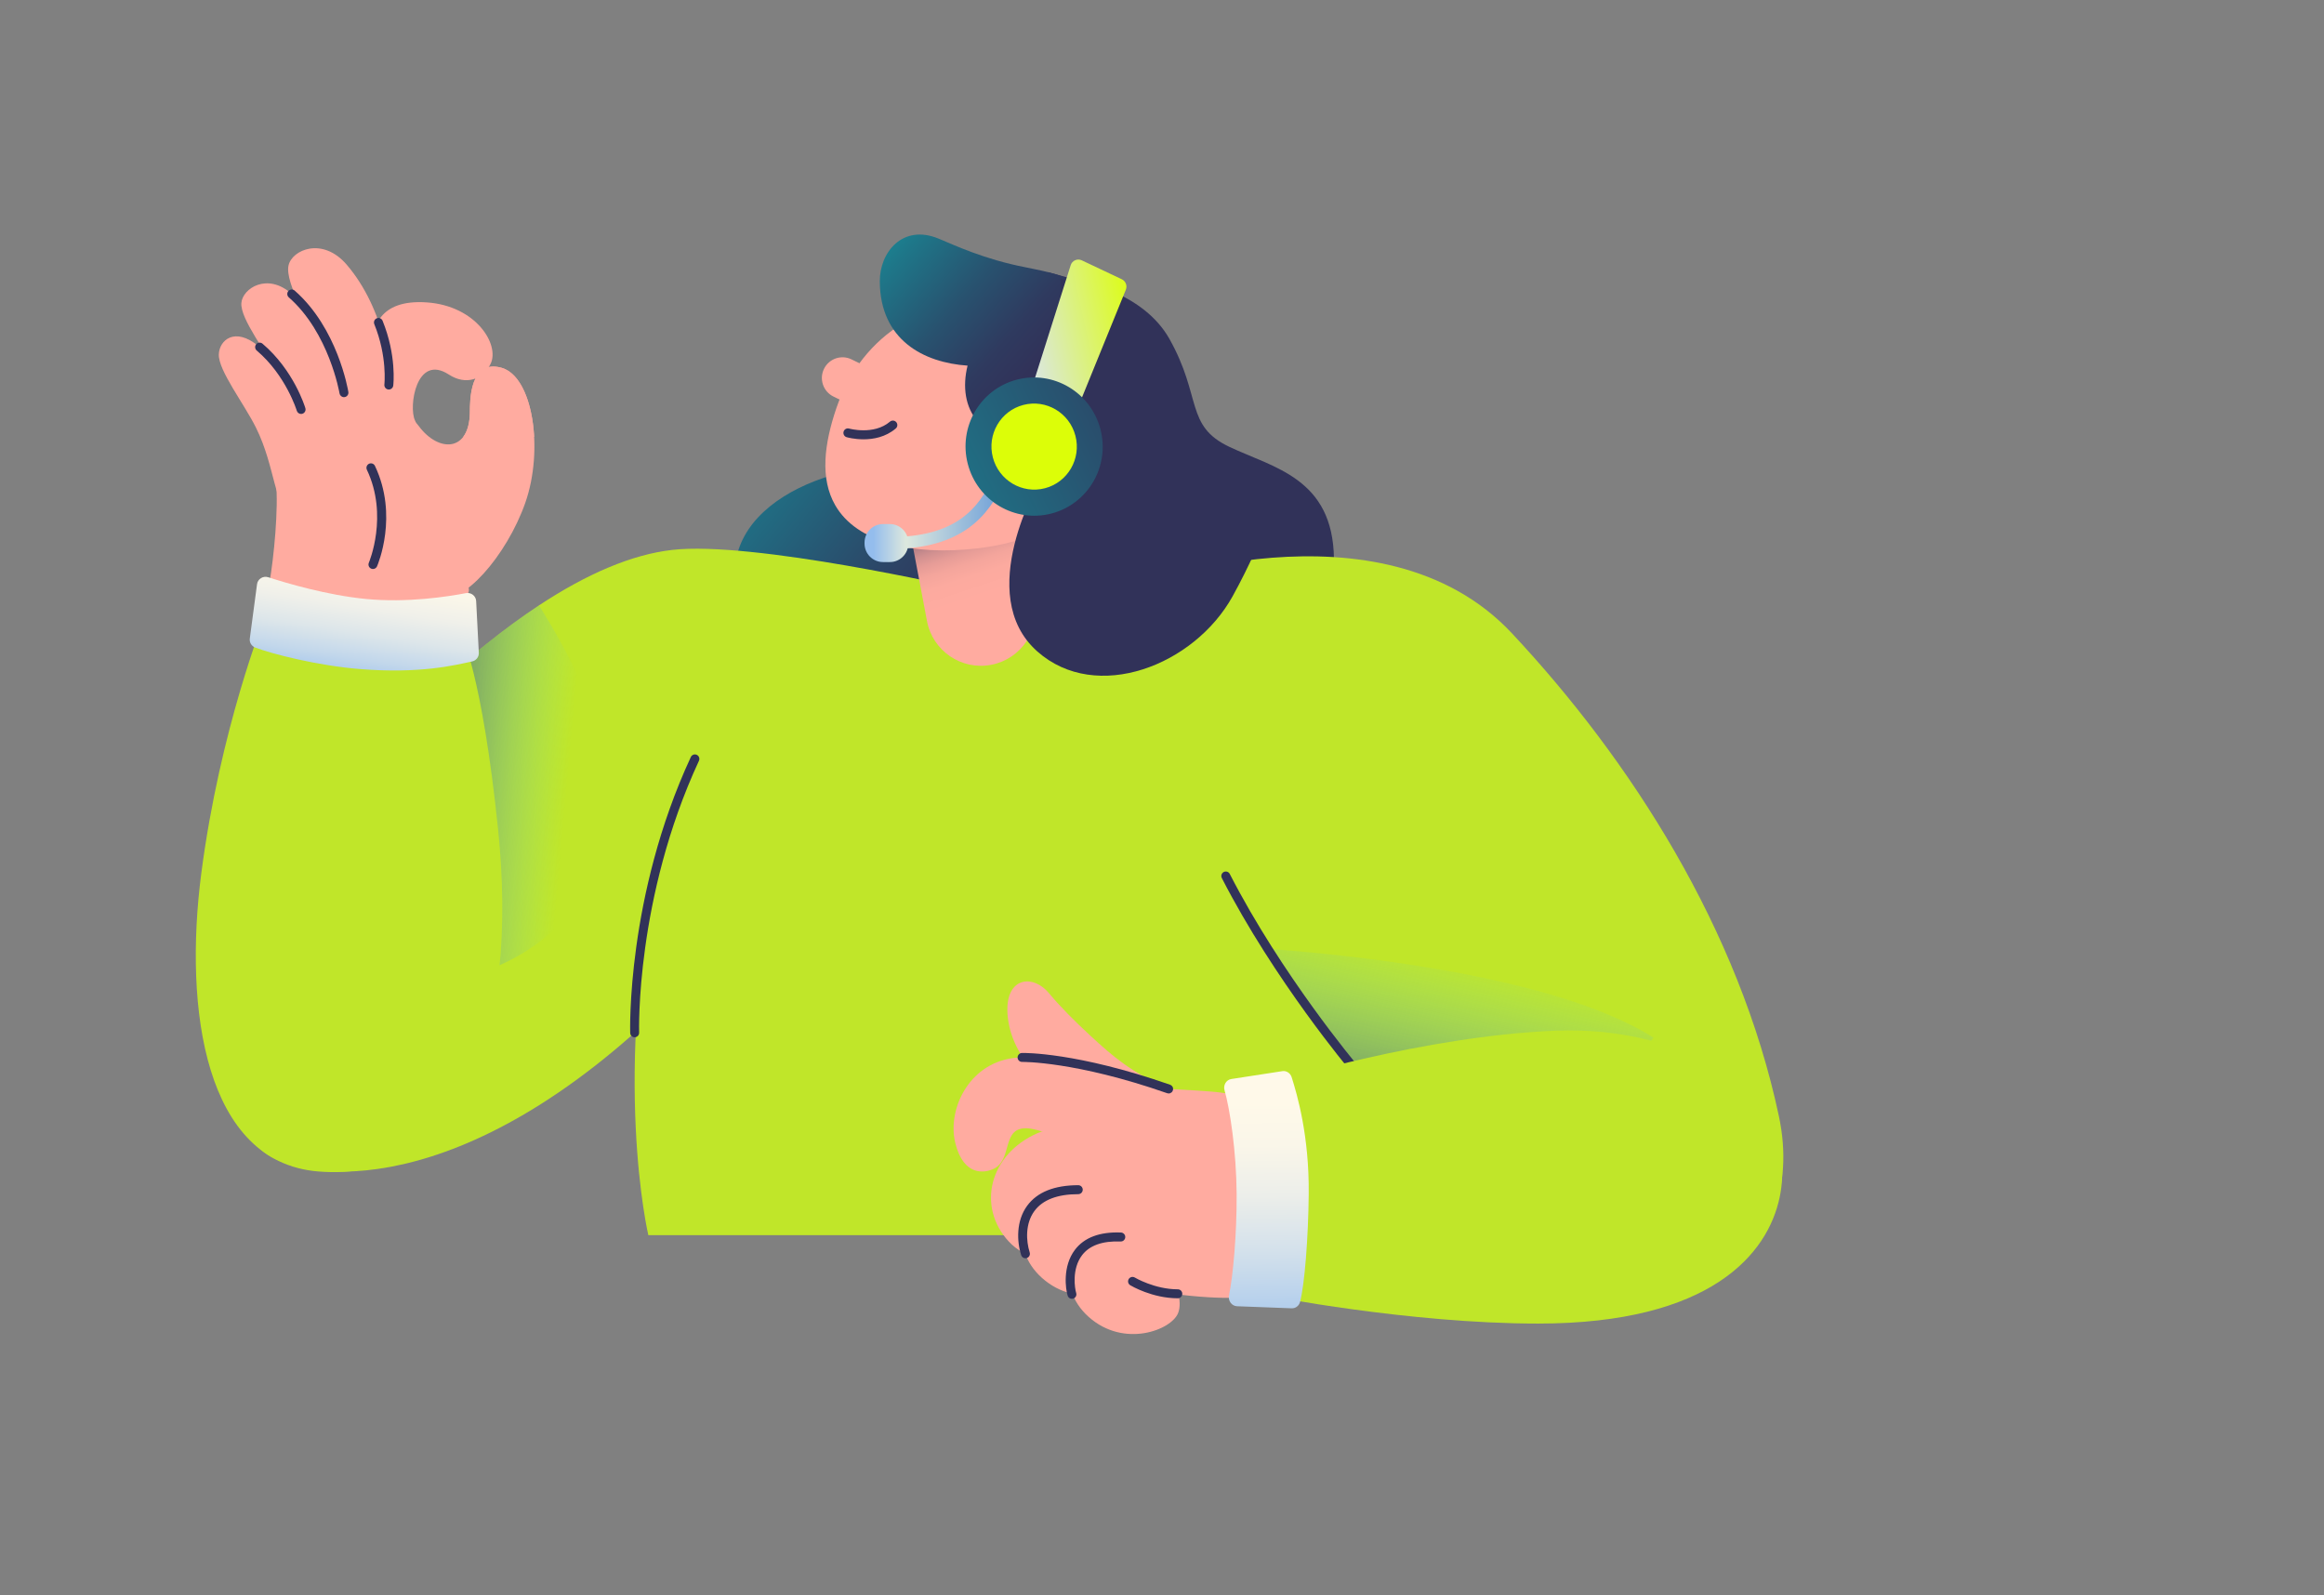
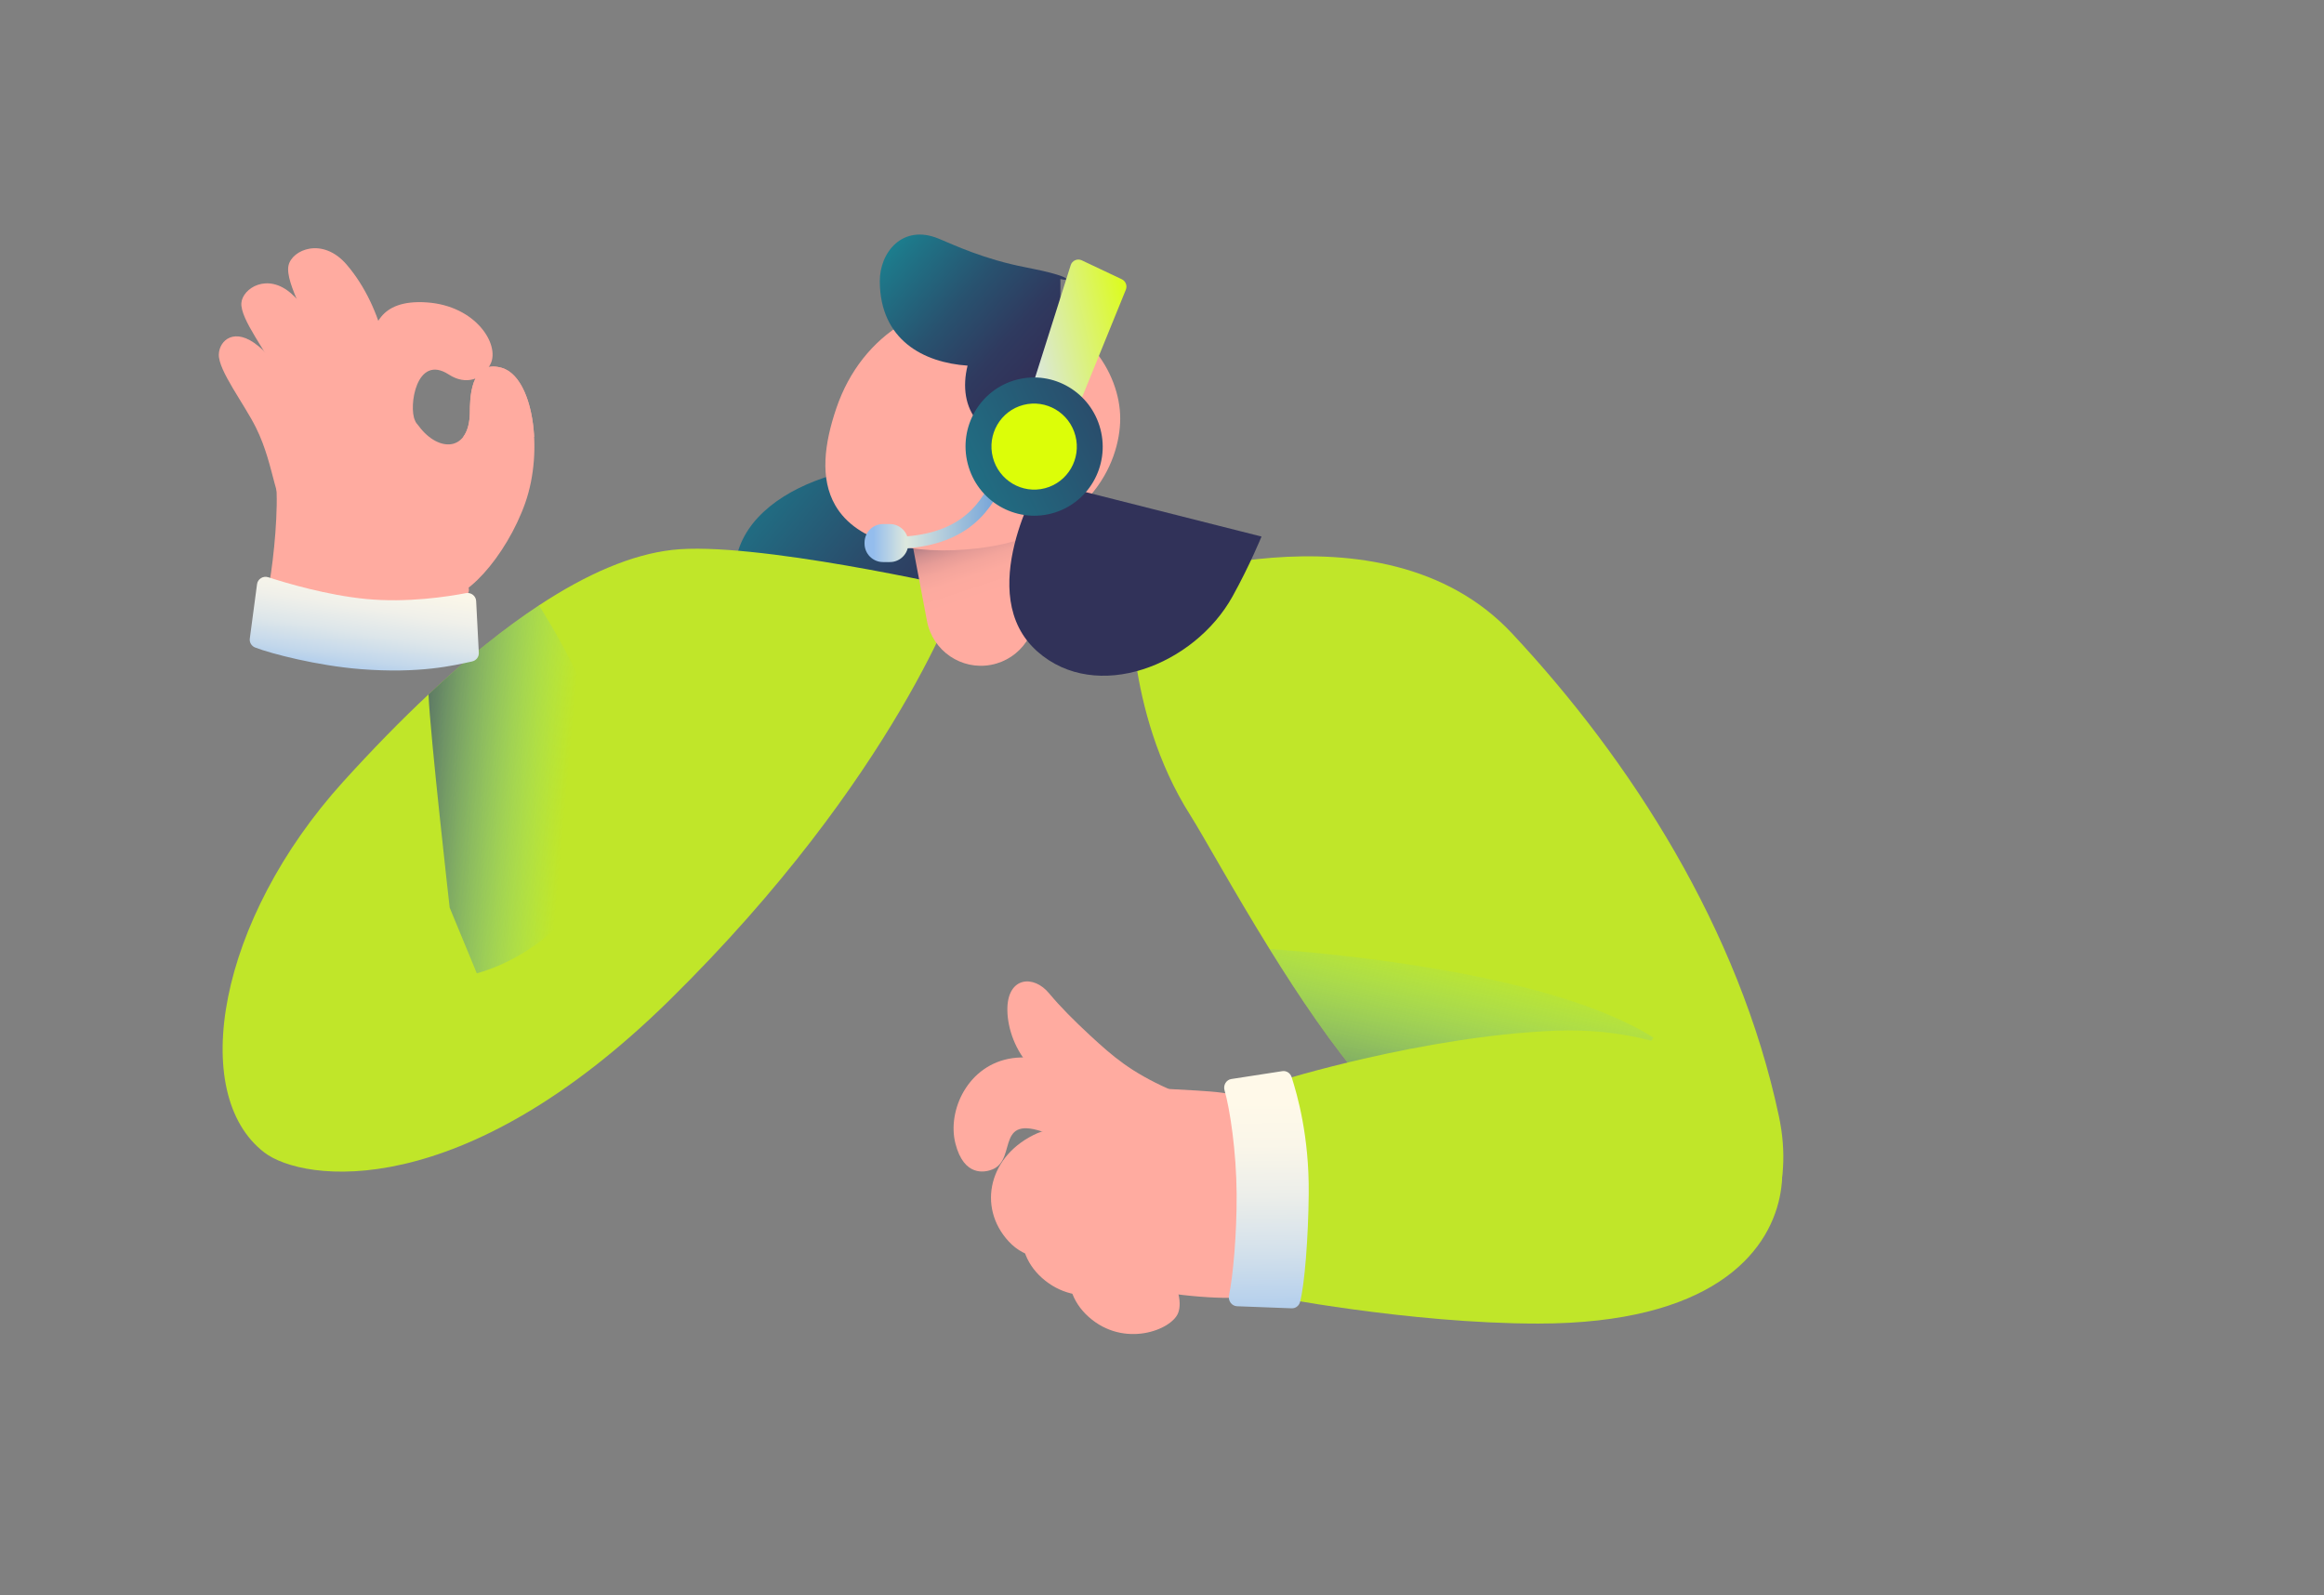
<svg xmlns="http://www.w3.org/2000/svg" width="421" height="289" viewBox="0 0 421 289" fill="none">
  <rect x="0" y="0" width="421" height="289" fill="#808080" stroke="none" />
  <path d="M164.339 84.175C146.238 84.048 125.682 94.755 135.766 113.307C145.851 131.859 175.328 109.821 181.921 102.548C188.515 95.274 176.331 84.261 164.339 84.176V84.175Z" fill="url(#paint0_linear_1312_8680)" />
  <path d="M48.797 105.705C49.615 100.977 50.478 92.127 49.992 87.365C49.507 82.603 65.453 67.383 71.989 72.935C78.525 78.487 83.926 100.807 84.926 106.651C85.927 112.495 47.244 114.677 48.797 105.705Z" fill="#FFABA0" />
  <path d="M55.895 84.397C57.195 78.6 53.386 68.159 46.814 62.706C42.519 59.142 39.717 61.646 39.638 64.213C39.549 67.128 44.191 73.095 46.371 77.482C49.971 84.728 49.587 91.919 52.92 93.168C54.87 93.899 55.276 87.158 55.895 84.397Z" fill="#FFABA0" />
  <path d="M62.14 77.165C64.013 71.362 59.557 59.321 52.849 53.262C48.465 49.302 43.938 52.252 43.727 54.877C43.486 57.857 48.417 63.821 50.514 68.472C53.975 76.155 53.349 79.255 56.502 81.169C58.5 82.382 61.24 79.954 62.14 77.165Z" fill="#FFABA0" />
  <path d="M69.311 74.656C72.137 68.44 69.504 55.736 62.793 47.938C58.407 42.843 52.877 45.269 52.265 48.099C51.569 51.311 56.288 58.691 57.992 64.14C60.806 73.138 59.745 76.593 63.08 78.981C65.204 80.502 68.215 77.067 69.311 74.656Z" fill="#FFABA0" />
  <path d="M67.097 63.036C67.538 59.63 68.428 54.165 77.339 54.789C86.25 55.414 90.556 62.433 88.877 65.912C87.514 68.738 84.434 69.887 81.296 67.85C75.402 64.027 73.996 73.704 75.166 76.143C76.336 78.583 74.443 79.985 70.457 78.606C66.471 77.226 66.558 67.206 67.097 63.036Z" fill="#FFABA0" />
  <path d="M79.515 108.092C83.67 109.92 91.771 100.735 95.156 91.103C98.542 81.47 96.543 68.183 90.82 66.621C85.098 65.059 85.134 72.589 85.121 74.626C85.078 81.968 79.424 81.984 75.879 77.211C72.335 72.438 70.229 79.319 70.334 81.862C70.57 87.581 74.29 105.794 79.514 108.092H79.515Z" fill="#FFABA0" />
  <path d="M47.895 208.81C54.85 214.137 83.57 218.33 121.33 181.158C162.556 140.573 173.949 106.56 173.949 106.56C173.949 106.56 136.336 97.935 121.718 99.636C114.464 100.48 106.379 103.913 97.633 109.682C91.293 113.863 84.602 119.272 77.629 125.81C72.625 130.5 67.476 135.773 62.204 141.588C39.451 166.692 34.04 198.199 47.895 208.81V208.81Z" fill="#C0E629" />
  <path d="M77.626 125.81C77.925 133.182 81.46 164.439 81.46 164.439L86.376 176.334C86.376 176.334 112.485 170.19 110.291 140.116C109.386 127.707 97.631 109.682 97.631 109.682C91.29 113.863 84.6 119.272 77.626 125.81Z" fill="url(#paint1_linear_1312_8680)" />
-   <path d="M83.567 114.864C83.567 114.864 87.323 122.11 90.221 150.152C94.028 186.997 83.892 214.444 57.593 212.236C37.202 210.524 33.236 183.046 36.469 158.195C39.861 132.117 47.893 112.01 47.893 112.01L83.568 114.864L83.567 114.864ZM202.677 101.832C202.677 101.832 233.031 114.994 242.081 138.346C251.132 161.698 252.579 198.024 244.821 223.781H117.449C117.449 223.781 110.67 195.112 119.517 154.173C127.76 116.031 168.905 105.134 168.905 105.134L202.677 101.832Z" fill="#C0E629" />
  <path d="M179.548 120.449C184.943 119.421 188.485 114.199 187.46 108.785L184.997 95.776C183.972 90.363 178.768 86.808 173.373 87.837C167.979 88.866 164.436 94.088 165.462 99.501L167.925 112.511C168.95 117.924 174.154 121.478 179.548 120.449Z" fill="url(#paint2_linear_1312_8680)" />
  <path d="M182.05 54.927C168.589 53.118 156.146 60.246 151.492 73.998C149.319 80.417 148.511 86.664 151.301 91.534C155.155 98.258 165.273 100.722 176.998 99.361C197.112 97.026 202.93 83.988 202.93 75.814C202.93 67.641 196.53 56.873 182.05 54.927Z" fill="#FFABA0" />
-   <path d="M196.013 50.992C196.013 50.992 207.152 53.058 211.829 61.37C217.762 71.912 214.661 77.139 222.677 80.944C230.693 84.749 241.479 86.625 241.651 101.242C241.823 115.858 224.878 114.647 210.984 106.604C197.09 98.56 186.61 87.317 186.592 75.208C186.575 63.099 186.262 50.706 189.881 49.322L196.013 50.992Z" fill="#313259" />
  <path d="M192.09 50.559C193.728 50.992 194.713 50.153 185.838 48.44C178.295 46.984 172.931 44.436 170.054 43.241C163.515 40.526 159.343 45.712 159.377 50.992C159.444 61.575 167.264 65.695 175.279 66.244C173.386 73.855 177.352 81.177 189.483 79.62C192.435 66.127 192.09 50.559 192.09 50.559V50.559Z" fill="url(#paint3_linear_1312_8680)" />
  <path d="M215.621 147.687C217.949 151.354 223.346 161.242 229.982 171.936C235.339 180.571 241.504 189.731 247.513 196.565C251.015 200.546 254.555 204.442 258.089 208.153C269.197 219.827 278.339 227.647 287.803 232.746C302.597 240.716 327.929 228.9 322.241 202.174C315.037 168.332 295.434 137.767 273.887 114.735C250.098 89.305 204.912 106.431 204.912 106.431C204.912 106.431 203.602 128.746 215.621 147.687Z" fill="#C0E629" />
  <path d="M229.982 171.936C235.339 180.571 241.505 189.732 247.513 196.565C251.015 200.547 254.555 204.442 258.089 208.154C259.15 208.444 281.196 214.11 299.531 187.998C281.106 176.268 241.164 172.72 229.982 171.936Z" fill="url(#paint4_linear_1312_8680)" />
  <path d="M188.384 87.058C188.384 87.058 176.227 107.701 187.932 118.042C198.602 127.47 216.346 120.579 223.292 108.031C226.427 102.367 228.527 97.21 228.527 97.21L188.384 87.058Z" fill="#313259" />
-   <path d="M150.987 71.848L154.544 73.586C156.399 74.491 158.634 73.717 159.537 71.856C160.439 69.996 159.668 67.753 157.813 66.847L154.255 65.109C152.401 64.204 150.166 64.978 149.263 66.838C148.36 68.699 149.132 70.942 150.987 71.848Z" fill="#FFABA0" />
  <path d="M189.483 91.533C185.877 91.533 182.954 88.6 182.954 84.982C182.954 81.363 185.877 78.43 189.483 78.43C193.089 78.43 196.012 81.363 196.012 84.982C196.012 88.6 193.089 91.533 189.483 91.533Z" fill="#FFABA0" />
  <path d="M190.324 81.155L185.54 86.15L190.324 87.512V81.155Z" fill="url(#paint5_linear_1312_8680)" />
  <path d="M86.256 108.889C86.208 107.958 85.334 107.284 84.403 107.463C81.126 108.093 73.747 109.24 66.323 108.522C59.273 107.841 51.898 105.653 48.595 104.581C47.667 104.28 46.69 104.885 46.563 105.839L45.252 115.692C45.16 116.39 45.56 117.059 46.226 117.317C49.118 118.437 57.516 120.61 65.267 121.224C76.093 122.082 82.341 120.532 85.522 119.839C86.265 119.678 86.779 119.012 86.74 118.265L86.256 108.889Z" fill="url(#paint6_linear_1312_8680)" />
  <path d="M83.927 79.135C84.654 78.173 85.109 76.688 85.121 74.626C85.133 72.589 85.098 65.059 90.82 66.621C94.322 67.577 96.429 72.923 96.762 79.135H83.927H83.927Z" fill="#FFABA0" />
  <path d="M161.157 99.472C174.364 99.472 179.004 93.431 181.801 87.522L179.85 86.593C177.217 92.156 173.129 97.305 161.157 97.305V99.472Z" fill="url(#paint7_linear_1312_8680)" />
  <path d="M159.956 94.946H161.202C163.047 94.946 164.543 96.447 164.543 98.298V98.48C164.543 100.331 163.047 101.832 161.202 101.832H159.956C158.111 101.832 156.615 100.331 156.615 98.48V98.298C156.615 96.447 158.111 94.946 159.956 94.946Z" fill="url(#paint8_linear_1312_8680)" />
  <path d="M203.95 52.486L194.574 75.529L186.384 71.971L193.959 48.045C194.021 47.846 194.125 47.664 194.264 47.509C194.403 47.354 194.573 47.231 194.763 47.147C194.953 47.064 195.158 47.022 195.366 47.025C195.573 47.028 195.778 47.075 195.965 47.164L203.216 50.593C203.556 50.754 203.822 51.041 203.958 51.392C204.095 51.744 204.092 52.136 203.95 52.486Z" fill="url(#paint9_linear_1312_8680)" />
  <path d="M175.318 84.054C173.579 77.359 177.55 70.524 184.186 68.788C190.823 67.052 197.612 71.074 199.351 77.769C201.09 84.465 197.12 91.3 190.484 93.035C183.847 94.771 177.057 90.75 175.318 84.054Z" fill="url(#paint10_linear_1312_8680)" />
  <path d="M179.858 82.868C178.776 78.7 181.247 74.445 185.378 73.365C189.509 72.285 193.735 74.788 194.817 78.956C195.9 83.123 193.429 87.378 189.298 88.458C185.167 89.538 180.941 87.035 179.858 82.868Z" fill="url(#paint11_linear_1312_8680)" />
-   <path d="M245.257 194.312C245.411 194.312 245.563 194.268 245.693 194.185C245.823 194.101 245.926 193.982 245.991 193.841C246.056 193.701 246.08 193.545 246.059 193.391C246.038 193.237 245.974 193.093 245.875 192.975C245.739 192.814 232.177 176.66 222.775 158.336C222.726 158.241 222.66 158.156 222.578 158.087C222.497 158.019 222.403 157.966 222.302 157.934C222.201 157.901 222.094 157.889 221.988 157.898C221.882 157.907 221.779 157.936 221.684 157.985C221.59 158.034 221.506 158.101 221.437 158.182C221.368 158.264 221.316 158.358 221.284 158.46C221.251 158.561 221.239 158.668 221.248 158.775C221.257 158.881 221.286 158.985 221.335 159.08C230.824 177.574 244.502 193.862 244.639 194.025C244.715 194.115 244.809 194.188 244.916 194.237C245.023 194.287 245.139 194.313 245.257 194.312Z" fill="#313259" />
  <path d="M322.388 216.933C320.256 227.086 310.043 239.798 278.626 239.798C255.137 239.798 229.424 234.69 229.424 234.69C229.424 234.69 233.505 222.173 232.341 212.248C231.178 202.324 231.824 195.818 231.824 195.818C231.824 195.818 257.786 187.71 281.772 186.736C305.758 185.763 326.238 198.593 322.388 216.933Z" fill="#C0E629" />
  <path d="M224.451 198.715C221.488 197.388 213.763 197.678 204.11 196.726C194.456 195.775 187.06 198.845 189.5 209.829C191.941 220.813 199.47 230.292 203.561 232.243C208.161 234.435 220.659 235.473 224.451 235.041C228.243 234.608 230.139 220.338 229.364 213.332C228.588 206.326 227.072 199.89 224.451 198.715Z" fill="#FFABA0" />
  <path d="M187.967 205.288C179.117 209.18 176.962 218.694 182.736 224.921C189.025 231.703 198.995 225.014 200.267 221.588C201.984 216.962 196.078 201.722 187.967 205.288ZM211.704 197.296C204.823 194.188 201.737 191.534 197.389 187.515C194.613 184.948 192.007 182.328 190.043 179.96C187.24 176.579 182.68 177.006 182.493 182.52C182.391 185.55 183.52 189.67 186.335 192.899C189.828 196.905 201.009 201.137 206.18 200.791C211.352 200.445 214.145 198.399 211.704 197.296L211.704 197.296Z" fill="#FFABA0" />
  <path d="M223.055 195.492C222.137 195.633 221.558 196.601 221.831 197.541C222.791 200.852 223.972 208.584 224.02 216.298C224.067 223.625 223.365 231.184 222.64 234.691C222.436 235.677 223.137 236.622 224.095 236.659L234.001 237.033C234.702 237.059 235.325 236.581 235.512 235.87C236.327 232.782 237.001 224.341 237.079 216.298C237.18 205.807 235.002 198.369 233.989 195.164C233.753 194.415 233.04 193.952 232.303 194.065L223.056 195.492H223.055Z" fill="url(#paint12_linear_1312_8680)" />
  <path d="M208.546 197.096C201.868 196.034 190.649 190.696 183.423 191.709C175.408 192.834 171.529 201.137 173.08 207.191C174.632 213.245 178.438 212.426 179.803 211.861C184.457 209.935 179.89 201.136 190.645 205.72C199.572 209.525 208.546 197.095 208.546 197.095V197.096ZM200.92 223.797C193.473 223.783 190.924 232.979 197.214 238.587C203.616 244.295 212.205 240.971 213.418 237.895C215.055 233.744 209.367 223.814 200.92 223.797Z" fill="#FFABA0" />
  <path d="M192.53 216.507C184.964 216.492 182.375 225.834 188.764 231.532C195.268 237.331 203.993 233.954 205.226 230.829C206.89 226.612 201.111 216.523 192.53 216.507Z" fill="#FFABA0" />
-   <path d="M211.704 198.109C211.895 198.109 212.081 198.041 212.227 197.917C212.373 197.793 212.471 197.621 212.503 197.432C212.535 197.242 212.499 197.047 212.402 196.882C212.304 196.717 212.151 196.591 211.97 196.528C195.087 190.631 185.529 190.759 185.133 190.77C185.027 190.773 184.922 190.796 184.824 190.839C184.727 190.881 184.639 190.943 184.566 191.02C184.492 191.097 184.434 191.188 184.396 191.287C184.357 191.387 184.338 191.493 184.341 191.599C184.35 192.047 184.708 192.399 185.166 192.395C185.259 192.388 194.864 192.274 211.438 198.063C211.523 198.093 211.613 198.109 211.704 198.109ZM185.759 227.968C185.886 227.968 186.012 227.938 186.125 227.88C186.239 227.823 186.337 227.739 186.412 227.636C186.488 227.533 186.538 227.414 186.558 227.288C186.579 227.162 186.57 227.033 186.532 226.911C185.86 224.767 185.728 221.674 187.375 219.422C188.863 217.386 191.54 216.354 195.331 216.354C195.546 216.354 195.752 216.269 195.904 216.116C196.056 215.964 196.141 215.757 196.141 215.542C196.141 215.326 196.056 215.12 195.904 214.967C195.752 214.815 195.546 214.729 195.331 214.729C190.996 214.729 187.879 215.985 186.069 218.46C184.064 221.203 184.195 224.876 184.986 227.399C185.038 227.564 185.141 227.708 185.28 227.811C185.419 227.913 185.586 227.968 185.759 227.968L185.759 227.968ZM194.182 235.314C194.309 235.314 194.435 235.284 194.548 235.226C194.662 235.168 194.76 235.085 194.835 234.982C194.911 234.879 194.961 234.759 194.981 234.633C195.002 234.507 194.993 234.378 194.954 234.256C194.699 233.443 194.128 229.899 196.016 227.416C197.367 225.637 199.72 224.8 203.004 224.925C203.453 224.948 203.827 224.592 203.844 224.144C203.848 224.037 203.831 223.931 203.794 223.831C203.757 223.731 203.701 223.639 203.628 223.561C203.556 223.483 203.469 223.419 203.372 223.375C203.276 223.33 203.171 223.305 203.065 223.301C199.223 223.15 196.417 224.207 194.728 226.43C192.456 229.42 193.03 233.539 193.41 234.746C193.462 234.911 193.564 235.055 193.703 235.157C193.842 235.259 194.01 235.314 194.182 235.314L194.182 235.314ZM213.366 235.216C213.581 235.216 213.787 235.13 213.939 234.978C214.09 234.826 214.176 234.619 214.176 234.403C214.176 234.188 214.09 233.981 213.939 233.829C213.787 233.676 213.581 233.591 213.366 233.591C209.187 233.591 205.629 231.489 205.593 231.467C205.502 231.41 205.4 231.371 205.294 231.354C205.187 231.336 205.078 231.34 204.974 231.366C204.869 231.391 204.77 231.437 204.683 231.501C204.596 231.566 204.523 231.646 204.468 231.739C204.413 231.832 204.376 231.935 204.361 232.042C204.346 232.15 204.353 232.259 204.38 232.363C204.408 232.468 204.456 232.566 204.522 232.652C204.587 232.737 204.67 232.809 204.763 232.862C204.924 232.959 208.745 235.216 213.366 235.216H213.366ZM114.969 187.926C114.978 187.926 114.988 187.926 114.997 187.925C115.212 187.918 115.414 187.825 115.561 187.668C115.708 187.511 115.786 187.301 115.779 187.086C115.771 186.845 115.101 162.668 126.613 137.843C126.659 137.746 126.685 137.641 126.69 137.534C126.695 137.427 126.679 137.32 126.643 137.219C126.607 137.118 126.551 137.026 126.479 136.946C126.407 136.867 126.32 136.803 126.223 136.758C126.126 136.713 126.021 136.687 125.915 136.683C125.808 136.678 125.701 136.695 125.601 136.732C125.501 136.77 125.409 136.826 125.33 136.899C125.252 136.972 125.189 137.06 125.145 137.158C113.463 162.349 114.152 186.897 114.16 187.142C114.167 187.352 114.256 187.552 114.407 187.698C114.557 187.844 114.759 187.926 114.969 187.926V187.926ZM156.429 79.593C158.198 79.593 160.43 79.201 162.27 77.632C162.351 77.563 162.418 77.478 162.466 77.383C162.515 77.288 162.544 77.185 162.553 77.079C162.561 76.972 162.549 76.865 162.516 76.764C162.484 76.662 162.431 76.568 162.363 76.487C162.294 76.406 162.21 76.339 162.115 76.29C162.02 76.241 161.917 76.212 161.811 76.203C161.705 76.195 161.599 76.207 161.497 76.24C161.396 76.272 161.302 76.325 161.221 76.394C158.298 78.887 153.866 77.659 153.822 77.646C153.615 77.586 153.394 77.611 153.206 77.715C153.018 77.82 152.879 77.995 152.819 78.202C152.76 78.409 152.785 78.631 152.889 78.82C152.993 79.008 153.167 79.148 153.373 79.207C153.479 79.238 154.744 79.593 156.429 79.593ZM70.436 70.571C70.634 70.571 70.825 70.498 70.973 70.367C71.121 70.235 71.216 70.053 71.239 69.856C71.265 69.636 71.856 64.395 69.305 58.112C69.265 58.013 69.206 57.923 69.131 57.847C69.056 57.771 68.968 57.711 68.87 57.669C68.772 57.628 68.666 57.606 68.56 57.606C68.454 57.605 68.348 57.625 68.25 57.666C68.151 57.706 68.062 57.765 67.986 57.84C67.91 57.915 67.85 58.005 67.809 58.103C67.768 58.201 67.746 58.307 67.746 58.413C67.745 58.52 67.765 58.626 67.805 58.725C70.189 64.599 69.637 69.614 69.631 69.664C69.617 69.778 69.628 69.894 69.663 70.003C69.697 70.113 69.754 70.214 69.83 70.299C69.906 70.385 70 70.454 70.104 70.501C70.209 70.548 70.322 70.572 70.436 70.572L70.436 70.571ZM62.306 71.955C62.424 71.955 62.54 71.93 62.647 71.88C62.754 71.831 62.848 71.759 62.925 71.669C63.001 71.579 63.056 71.473 63.088 71.36C63.119 71.246 63.126 71.127 63.106 71.01C63.029 70.541 61.132 59.441 53.382 52.65C53.221 52.508 53.009 52.437 52.795 52.451C52.581 52.466 52.381 52.565 52.24 52.727C52.099 52.89 52.027 53.102 52.042 53.317C52.056 53.532 52.155 53.732 52.317 53.874C59.62 60.275 61.49 71.166 61.508 71.275C61.54 71.465 61.637 71.637 61.783 71.762C61.929 71.886 62.115 71.955 62.306 71.955ZM54.542 74.998C54.669 74.998 54.793 74.968 54.906 74.911C55.019 74.854 55.116 74.772 55.192 74.67C55.267 74.569 55.318 74.451 55.34 74.326C55.362 74.202 55.354 74.074 55.318 73.952C55.235 73.674 53.217 67.071 47.554 62.268C47.473 62.199 47.379 62.147 47.278 62.114C47.176 62.082 47.07 62.07 46.964 62.078C46.858 62.087 46.755 62.117 46.66 62.166C46.566 62.215 46.482 62.282 46.413 62.364C46.344 62.445 46.292 62.539 46.26 62.641C46.228 62.743 46.216 62.85 46.225 62.956C46.233 63.062 46.263 63.166 46.312 63.261C46.361 63.356 46.428 63.44 46.509 63.509C51.792 67.99 53.748 74.355 53.767 74.419C53.817 74.586 53.92 74.733 54.059 74.837C54.199 74.941 54.368 74.997 54.542 74.998ZM67.56 103.09C67.718 103.09 67.872 103.044 68.004 102.957C68.136 102.87 68.24 102.747 68.303 102.602C68.463 102.231 72.199 93.408 67.924 84.409C67.878 84.312 67.814 84.226 67.735 84.155C67.656 84.083 67.563 84.028 67.463 83.992C67.363 83.957 67.257 83.941 67.15 83.947C67.044 83.952 66.94 83.979 66.844 84.025C66.748 84.071 66.662 84.135 66.591 84.215C66.52 84.294 66.465 84.386 66.429 84.487C66.394 84.588 66.378 84.694 66.384 84.801C66.389 84.907 66.416 85.012 66.461 85.108C70.411 93.423 66.854 101.87 66.817 101.954C66.764 102.078 66.742 102.213 66.753 102.347C66.765 102.481 66.809 102.611 66.883 102.723C66.957 102.836 67.057 102.928 67.175 102.992C67.293 103.057 67.425 103.09 67.56 103.09L67.56 103.09Z" fill="#313259" />
  <defs>
    <linearGradient id="paint0_linear_1312_8680" x1="133.881" y1="82.777" x2="173.094" y2="114.982" gradientUnits="userSpaceOnUse">
      <stop stop-color="#1C7E8E" />
      <stop offset="0.191" stop-color="#216C82" />
      <stop offset="0.696" stop-color="#2D4264" />
      <stop offset="0.955" stop-color="#313259" />
    </linearGradient>
    <linearGradient id="paint1_linear_1312_8680" x1="104.817" y1="144.184" x2="68.293" y2="140.856" gradientUnits="userSpaceOnUse">
      <stop offset="0.061" stop-color="#71DBD8" stop-opacity="0" />
      <stop offset="1" stop-color="#313259" />
    </linearGradient>
    <linearGradient id="paint2_linear_1312_8680" x1="181.953" y1="120.831" x2="169.484" y2="83.206" gradientUnits="userSpaceOnUse">
      <stop offset="0.337" stop-color="#FFABA0" />
      <stop offset="0.439" stop-color="#FCAA9F" />
      <stop offset="0.501" stop-color="#F4A59C" />
      <stop offset="0.552" stop-color="#E69C97" />
      <stop offset="0.598" stop-color="#D19090" />
      <stop offset="0.639" stop-color="#B78187" />
      <stop offset="0.677" stop-color="#976E7C" />
      <stop offset="0.714" stop-color="#70576F" />
      <stop offset="0.747" stop-color="#453E60" />
      <stop offset="0.761" stop-color="#313259" />
    </linearGradient>
    <linearGradient id="paint3_linear_1312_8680" x1="162.562" y1="43.585" x2="203.231" y2="79.166" gradientUnits="userSpaceOnUse">
      <stop stop-color="#1C7E8E" />
      <stop offset="0.041" stop-color="#1E7789" />
      <stop offset="0.292" stop-color="#28526F" />
      <stop offset="0.495" stop-color="#2F3A5F" />
      <stop offset="0.622" stop-color="#313259" />
    </linearGradient>
    <linearGradient id="paint4_linear_1312_8680" x1="268.864" y1="162.114" x2="256.281" y2="216.429" gradientUnits="userSpaceOnUse">
      <stop offset="0.2" stop-color="#71DBD8" stop-opacity="0" />
      <stop offset="1" stop-color="#313259" />
    </linearGradient>
    <linearGradient id="paint5_linear_1312_8680" x1="190.324" y1="84.333" x2="182.603" y2="83.191" gradientUnits="userSpaceOnUse">
      <stop stop-color="#FFABA0" />
      <stop offset="0.174" stop-color="#FCA99F" />
      <stop offset="0.316" stop-color="#F2A39B" />
      <stop offset="0.447" stop-color="#E09995" />
      <stop offset="0.572" stop-color="#C88B8D" />
      <stop offset="0.691" stop-color="#A97982" />
      <stop offset="0.807" stop-color="#836275" />
      <stop offset="0.919" stop-color="#574866" />
      <stop offset="1" stop-color="#313259" />
    </linearGradient>
    <linearGradient id="paint6_linear_1312_8680" x1="68.456" y1="100.635" x2="62.018" y2="141.557" gradientUnits="userSpaceOnUse">
      <stop stop-color="#FFF9E9" />
      <stop offset="0.121" stop-color="#FBF7E9" />
      <stop offset="0.236" stop-color="#F0F0EA" />
      <stop offset="0.349" stop-color="#DDE6EA" />
      <stop offset="0.46" stop-color="#C2D7EB" />
      <stop offset="0.57" stop-color="#9FC3ED" />
      <stop offset="0.601" stop-color="#94BDED" />
    </linearGradient>
    <linearGradient id="paint7_linear_1312_8680" x1="181.801" y1="93.032" x2="161.157" y2="93.032" gradientUnits="userSpaceOnUse">
      <stop stop-color="#6C9ED8" />
      <stop offset="0.842" stop-color="#DBE7DE" />
    </linearGradient>
    <linearGradient id="paint8_linear_1312_8680" x1="164.543" y1="98.389" x2="156.615" y2="98.389" gradientUnits="userSpaceOnUse">
      <stop offset="0.067" stop-color="#DBE7DE" />
      <stop offset="0.802" stop-color="#94BDED" />
    </linearGradient>
    <linearGradient id="paint9_linear_1312_8680" x1="207.555" y1="58.451" x2="186.415" y2="63.18" gradientUnits="userSpaceOnUse">
      <stop stop-color="#DCFE08" />
      <stop offset="1" stop-color="#DBE7DE" />
    </linearGradient>
    <linearGradient id="paint10_linear_1312_8680" x1="226.305" y1="61.809" x2="80.035" y2="132.651" gradientUnits="userSpaceOnUse">
      <stop offset="0.059" stop-color="#313259" />
      <stop offset="0.425" stop-color="#1C7E8E" />
    </linearGradient>
    <linearGradient id="paint11_linear_1312_8680" x1="270.682" y1="40.051" x2="141.083" y2="102.819" gradientUnits="userSpaceOnUse">
      <stop offset="0.059" stop-color="#313259" />
      <stop offset="0.341" stop-color="#DCFE08" />
    </linearGradient>
    <linearGradient id="paint12_linear_1312_8680" x1="229.344" y1="199.586" x2="230.102" y2="262.239" gradientUnits="userSpaceOnUse">
      <stop stop-color="#FFF9E9" />
      <stop offset="0.125" stop-color="#FAF6E9" />
      <stop offset="0.272" stop-color="#ECEEEA" />
      <stop offset="0.43" stop-color="#D4E1EB" />
      <stop offset="0.594" stop-color="#B4CFEC" />
      <stop offset="0.725" stop-color="#94BDED" />
    </linearGradient>
  </defs>
</svg>